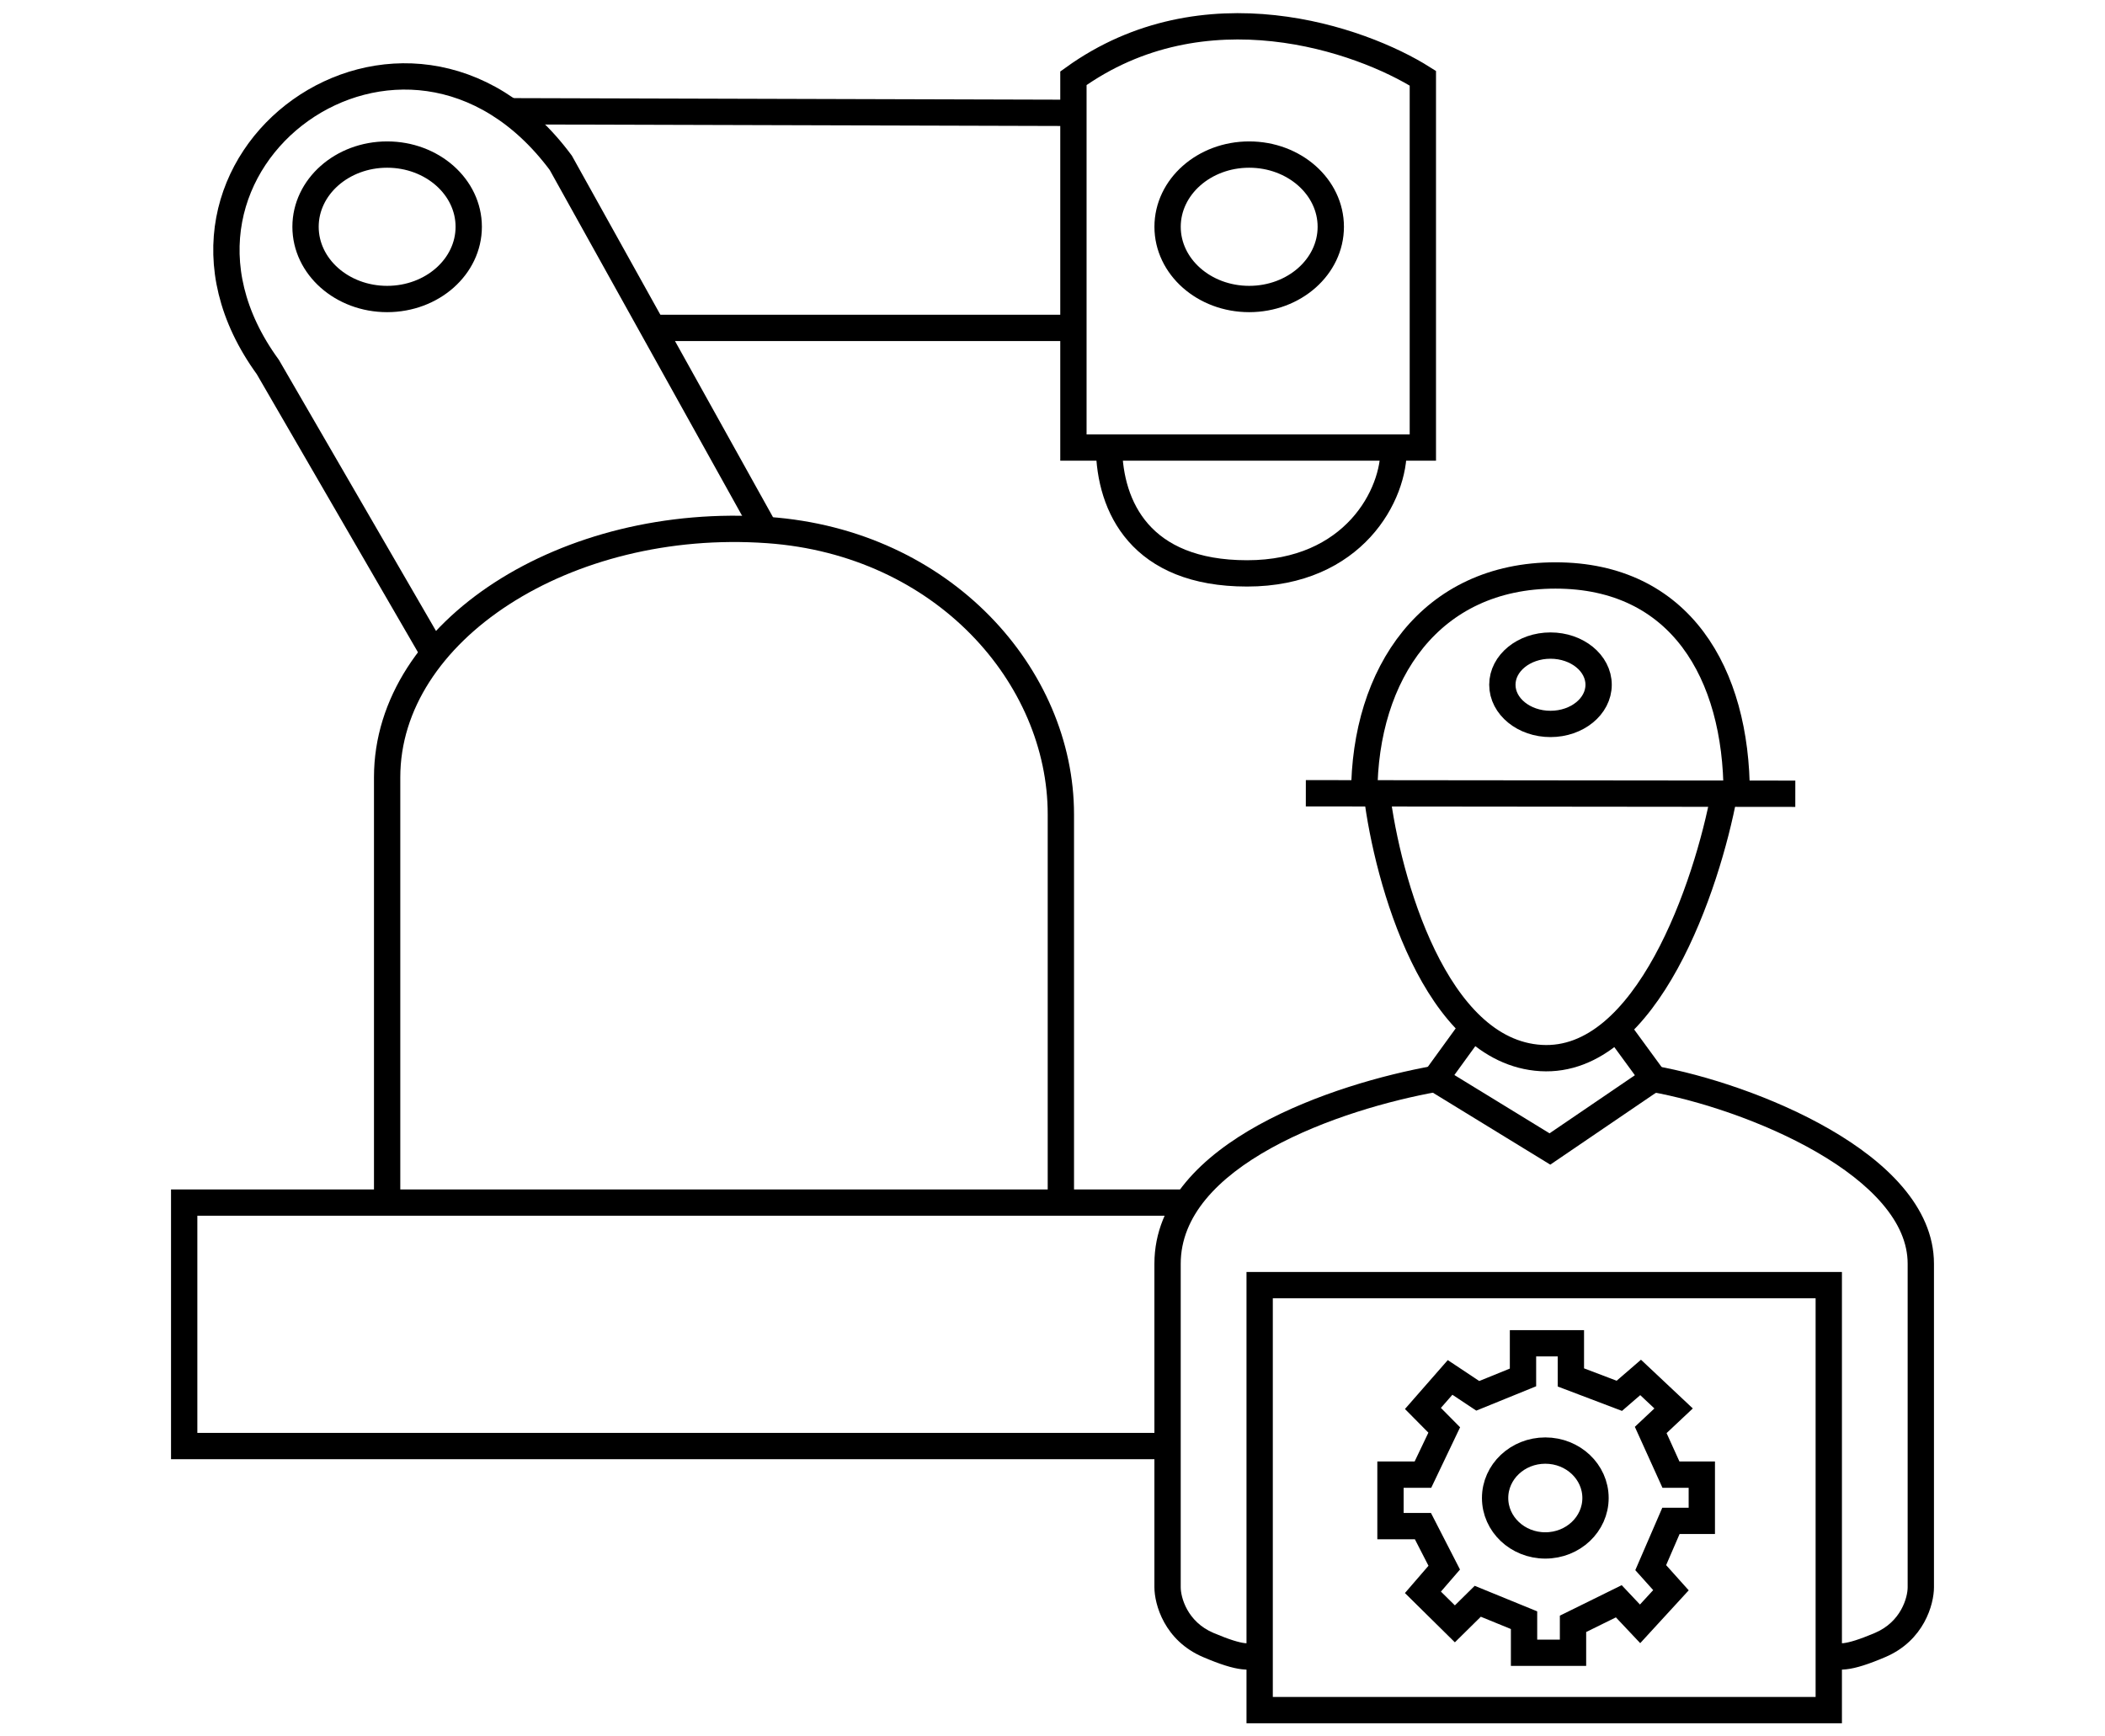
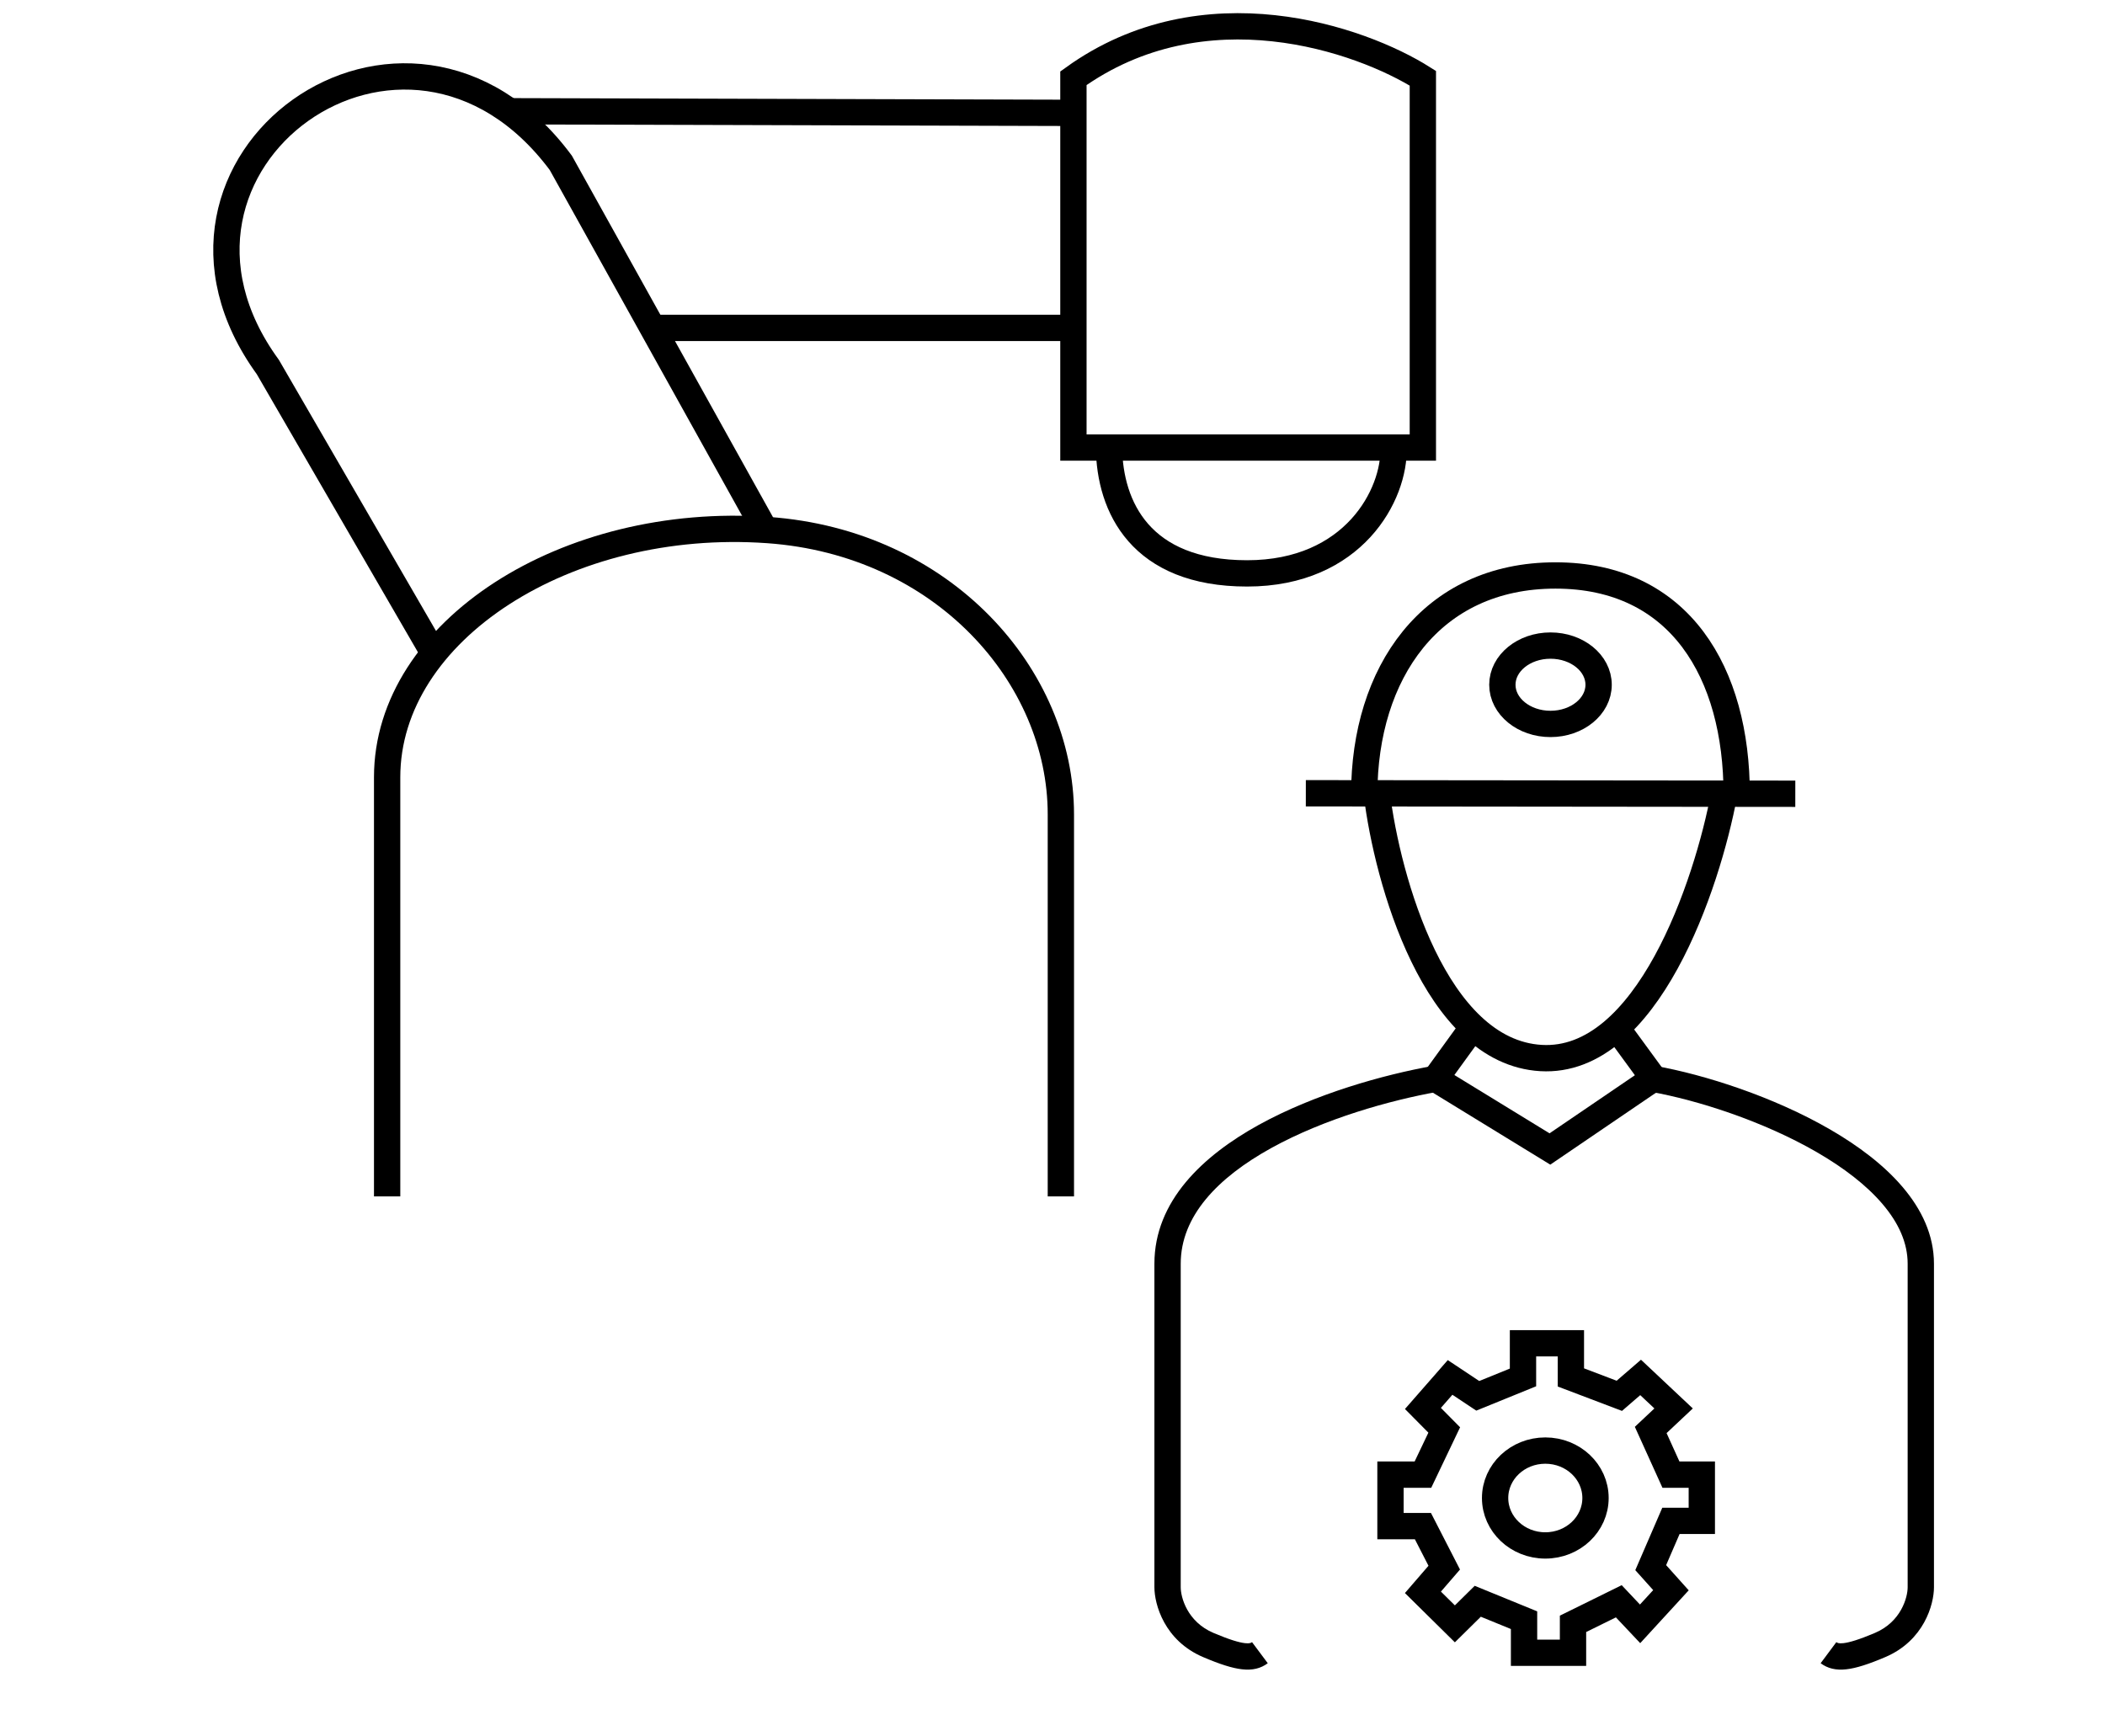
<svg xmlns="http://www.w3.org/2000/svg" width="80" height="66" viewBox="0 0 80 66" fill="none">
  <path d="M57.881 51.057V52.355L56.162 53.054L55.11 52.355L54.078 53.534L54.888 54.352L54.078 56.05H52.845V58.007H54.078L54.888 59.585L54.078 60.523L55.292 61.721L56.162 60.863L57.921 61.582V62.82H59.782V61.721L61.522 60.863L62.331 61.721L63.504 60.443L62.735 59.585L63.504 57.807H64.677V56.05H63.504L62.735 54.352L63.605 53.534L62.351 52.355L61.542 53.054L59.701 52.355V51.057H57.881Z" stroke="black" />
  <path d="M16.542 24.93L10.18 13.952C4.535 6.189 15.429 -1.731 21.313 6.189L29.026 20.055" stroke="black" />
  <path d="M54.552 41.005L58.904 43.672L62.822 41.005" stroke="black" stroke-linecap="round" />
-   <path d="M45.01 45.71H7V54.963H44.374" stroke="black" />
  <path d="M14.713 45.475V29.543C14.713 23.976 21.527 19.604 29.186 20.147C35.851 20.619 40.318 25.701 40.318 30.954V45.475" stroke="black" />
  <path d="M19.406 3.729C19.13 3.728 18.906 3.951 18.905 4.227C18.904 4.503 19.127 4.728 19.403 4.729L19.406 3.729ZM19.403 4.729L40.794 4.79L40.797 3.79L19.406 3.729L19.403 4.729Z" fill="black" />
  <path d="M24.812 12.463L40.877 12.463" stroke="black" />
  <path d="M42.147 17.011H40.795V2.974C45.757 -0.601 51.716 1.484 54.075 2.974V17.011H52.962M42.147 17.011C42.174 19.258 43.34 21.794 47.395 21.794C51.451 21.794 53.015 18.788 52.962 17.011M42.147 17.011H52.962" stroke="black" />
-   <ellipse cx="14.713" cy="8.62" rx="3.101" ry="2.745" stroke="black" />
-   <ellipse cx="47.475" cy="8.62" rx="3.101" ry="2.745" stroke="black" />
  <ellipse cx="58.729" cy="56.938" rx="1.908" ry="1.803" stroke="black" />
  <path d="M52.326 30.184C52.726 33.429 54.534 39.979 58.566 40.215C62.598 40.451 64.886 33.626 65.526 30.184" stroke="black" />
  <path d="M49.628 30.151L68.23 30.17" stroke="black" />
  <path d="M62.91 40.513C62.638 40.465 62.378 40.646 62.33 40.917C62.281 41.189 62.462 41.449 62.734 41.498L62.91 40.513ZM62.734 41.498C64.529 41.818 67.017 42.619 69.044 43.791C70.056 44.376 70.931 45.042 71.547 45.767C72.162 46.49 72.5 47.246 72.5 48.033H73.5C73.5 46.941 73.027 45.963 72.309 45.119C71.594 44.277 70.615 43.544 69.544 42.925C67.403 41.687 64.802 40.851 62.91 40.513L62.734 41.498ZM72.5 48.033V52.864H73.5V48.033H72.5ZM72.5 52.864V60.33H73.5V52.864H72.5ZM72.5 60.33C72.5 60.708 72.256 61.641 71.256 62.066L71.647 62.986C73.125 62.358 73.5 60.977 73.5 60.33H72.5ZM71.256 62.066C70.646 62.325 70.284 62.429 70.06 62.455C69.869 62.477 69.82 62.439 69.79 62.416L69.193 63.218C69.458 63.415 69.77 63.495 70.175 63.448C70.547 63.406 71.018 63.254 71.647 62.986L71.256 62.066Z" fill="black" />
  <path d="M54.464 40.513C54.736 40.465 54.995 40.646 55.044 40.917C55.093 41.189 54.911 41.449 54.64 41.498L54.464 40.513ZM54.64 41.498C52.828 41.821 50.341 42.517 48.321 43.632C46.275 44.761 44.873 46.225 44.873 48.033H43.873C43.873 45.649 45.717 43.928 47.838 42.756C49.986 41.571 52.588 40.848 54.464 40.513L54.64 41.498ZM44.873 48.033V52.864H43.873V48.033H44.873ZM44.873 52.864V60.33H43.873V52.864H44.873ZM44.873 60.33C44.873 60.708 45.117 61.641 46.118 62.066L45.727 62.986C44.249 62.358 43.873 60.977 43.873 60.33H44.873ZM46.118 62.066C46.728 62.325 47.09 62.429 47.313 62.455C47.505 62.477 47.553 62.439 47.583 62.416L48.181 63.218C47.916 63.415 47.604 63.495 47.199 63.448C46.827 63.406 46.356 63.254 45.727 62.986L46.118 62.066Z" fill="black" />
-   <rect x="47.873" y="48.847" width="21.629" height="16.153" stroke="black" />
  <path d="M54.147 40.711C53.985 40.934 54.035 41.247 54.258 41.409C54.482 41.571 54.794 41.521 54.956 41.298L54.147 40.711ZM54.956 41.298L56.388 39.324L55.578 38.737L54.147 40.711L54.956 41.298Z" fill="black" />
  <path d="M62.478 41.34C62.64 41.562 62.954 41.61 63.179 41.447C63.403 41.285 63.454 40.973 63.291 40.751L62.478 41.34ZM63.291 40.751L61.876 38.816L61.063 39.405L62.478 41.34L63.291 40.751Z" fill="black" />
  <path d="M66.002 30.184C66.002 25.594 63.858 21.873 59.115 21.873C54.372 21.873 51.848 25.594 51.848 30.184" stroke="black" />
  <ellipse cx="58.926" cy="26.027" rx="1.829" ry="1.489" stroke="black" />
</svg>